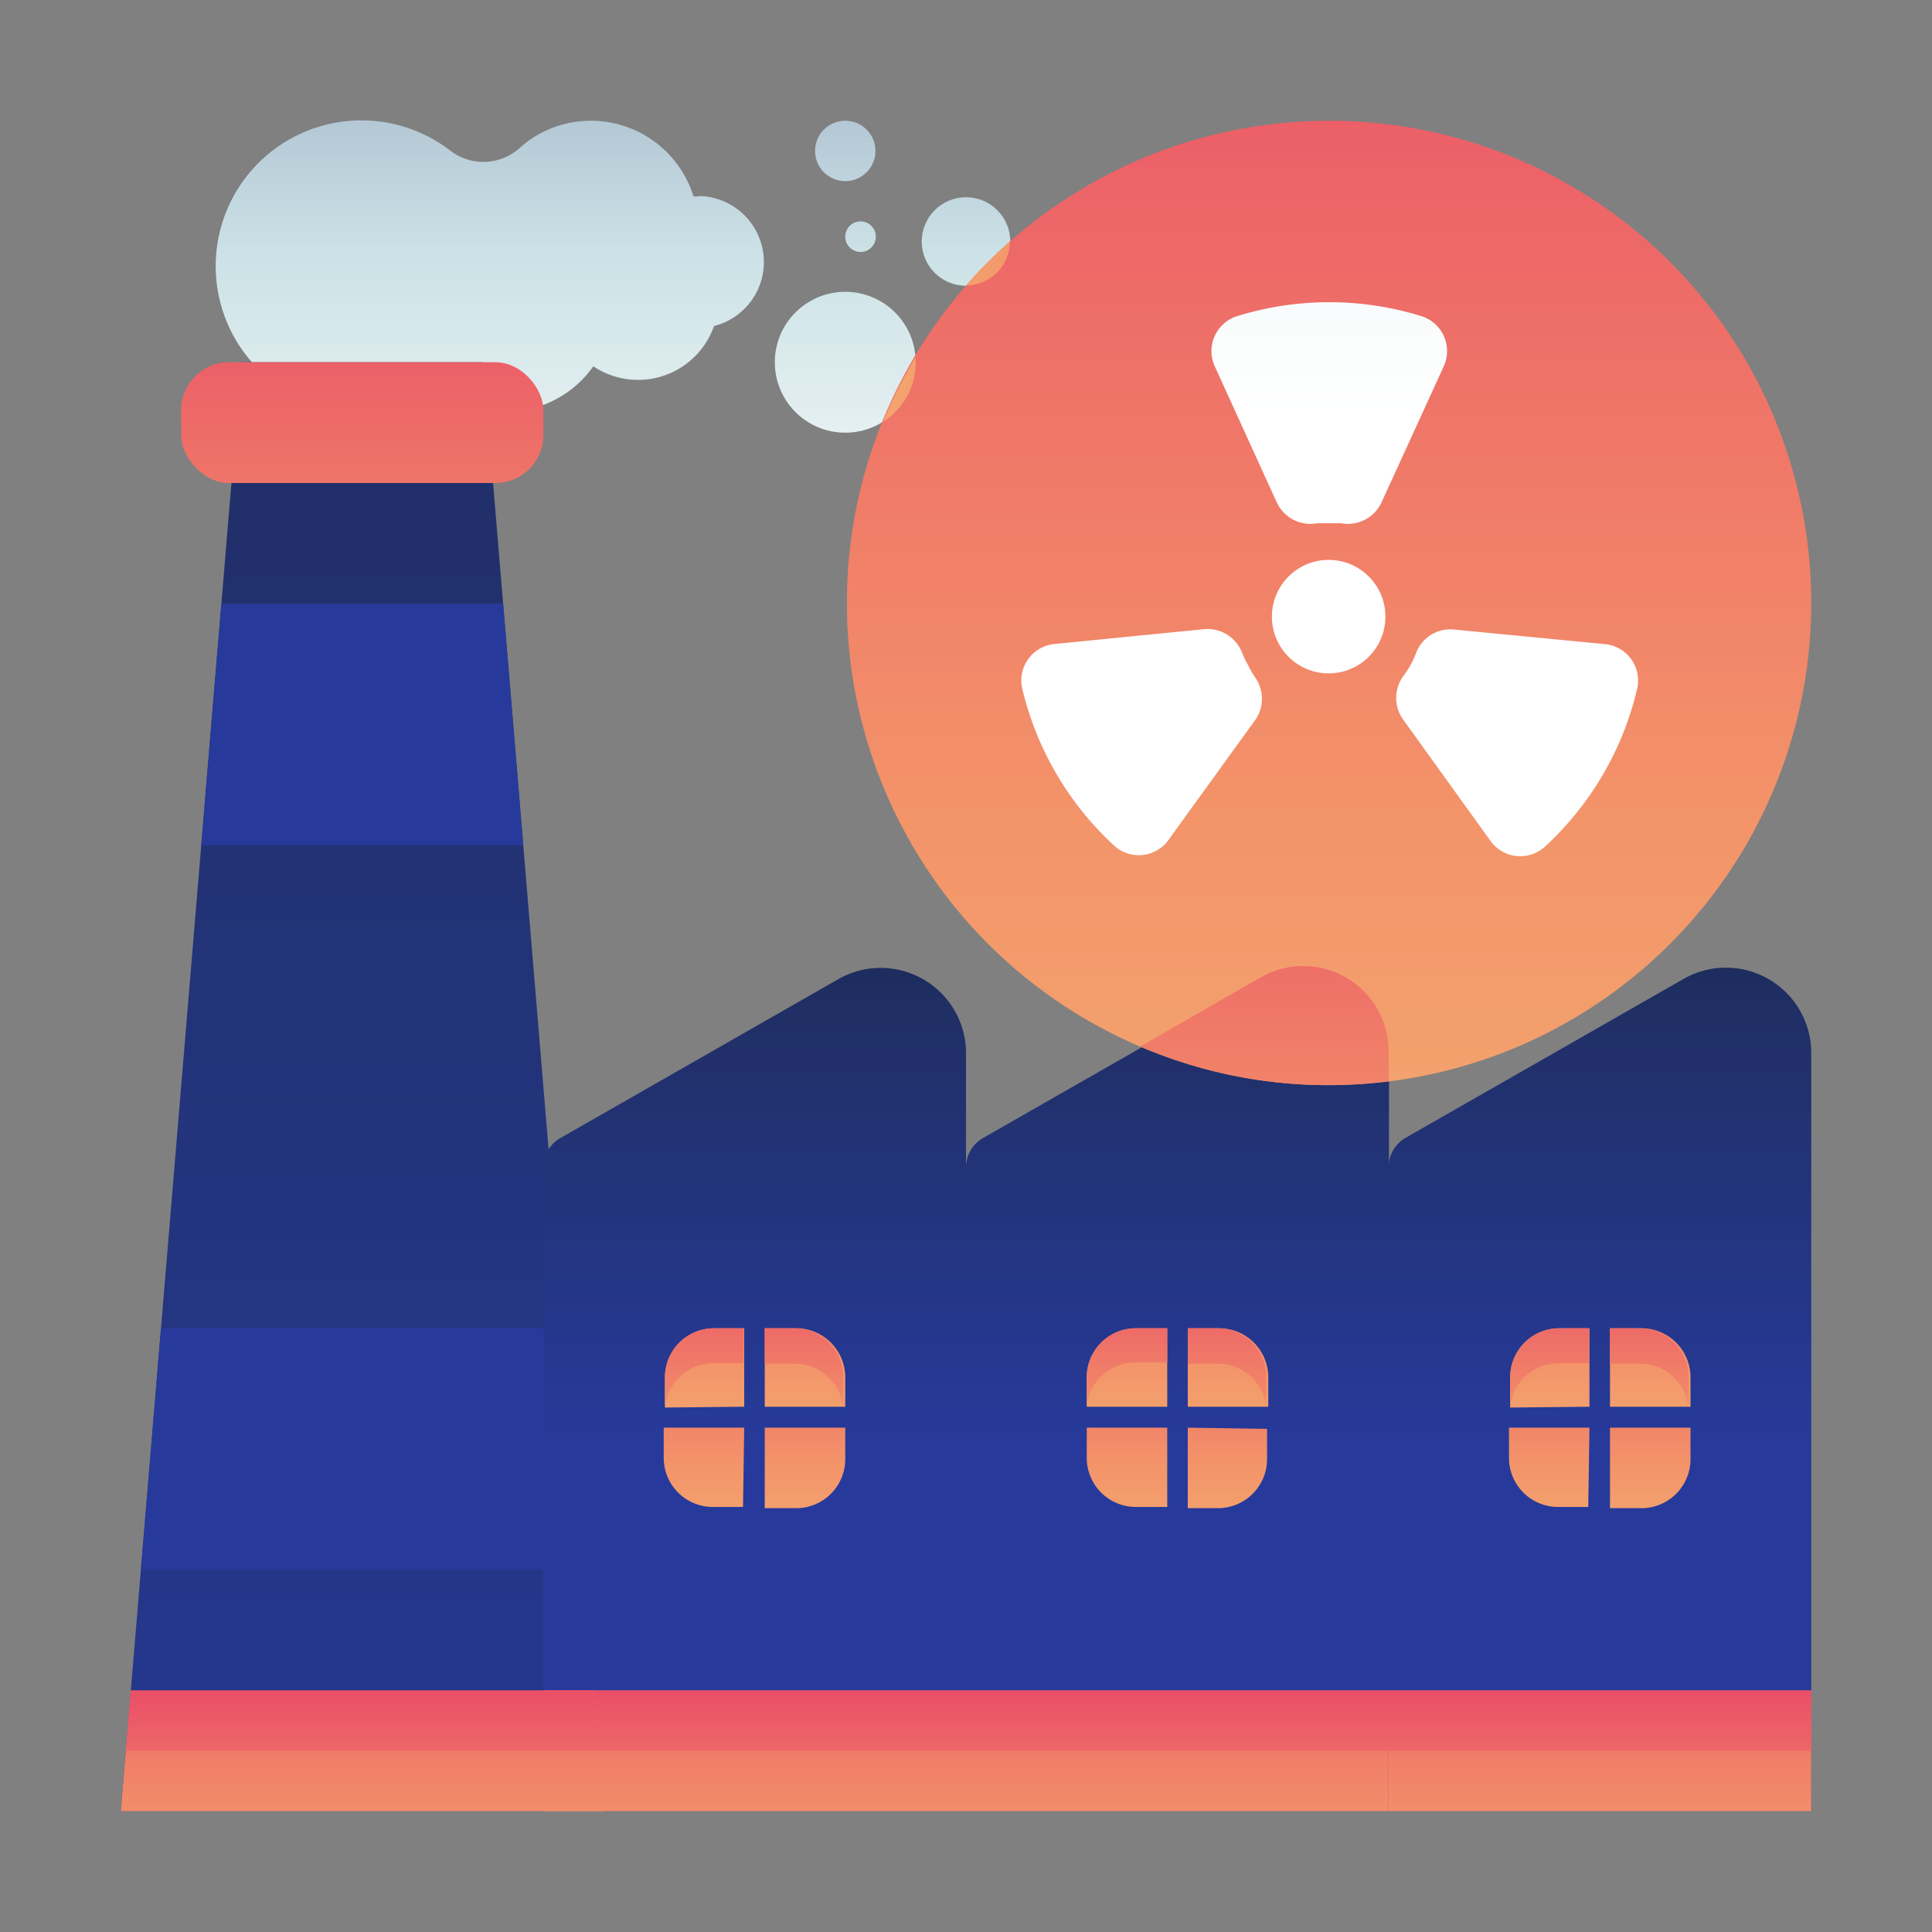
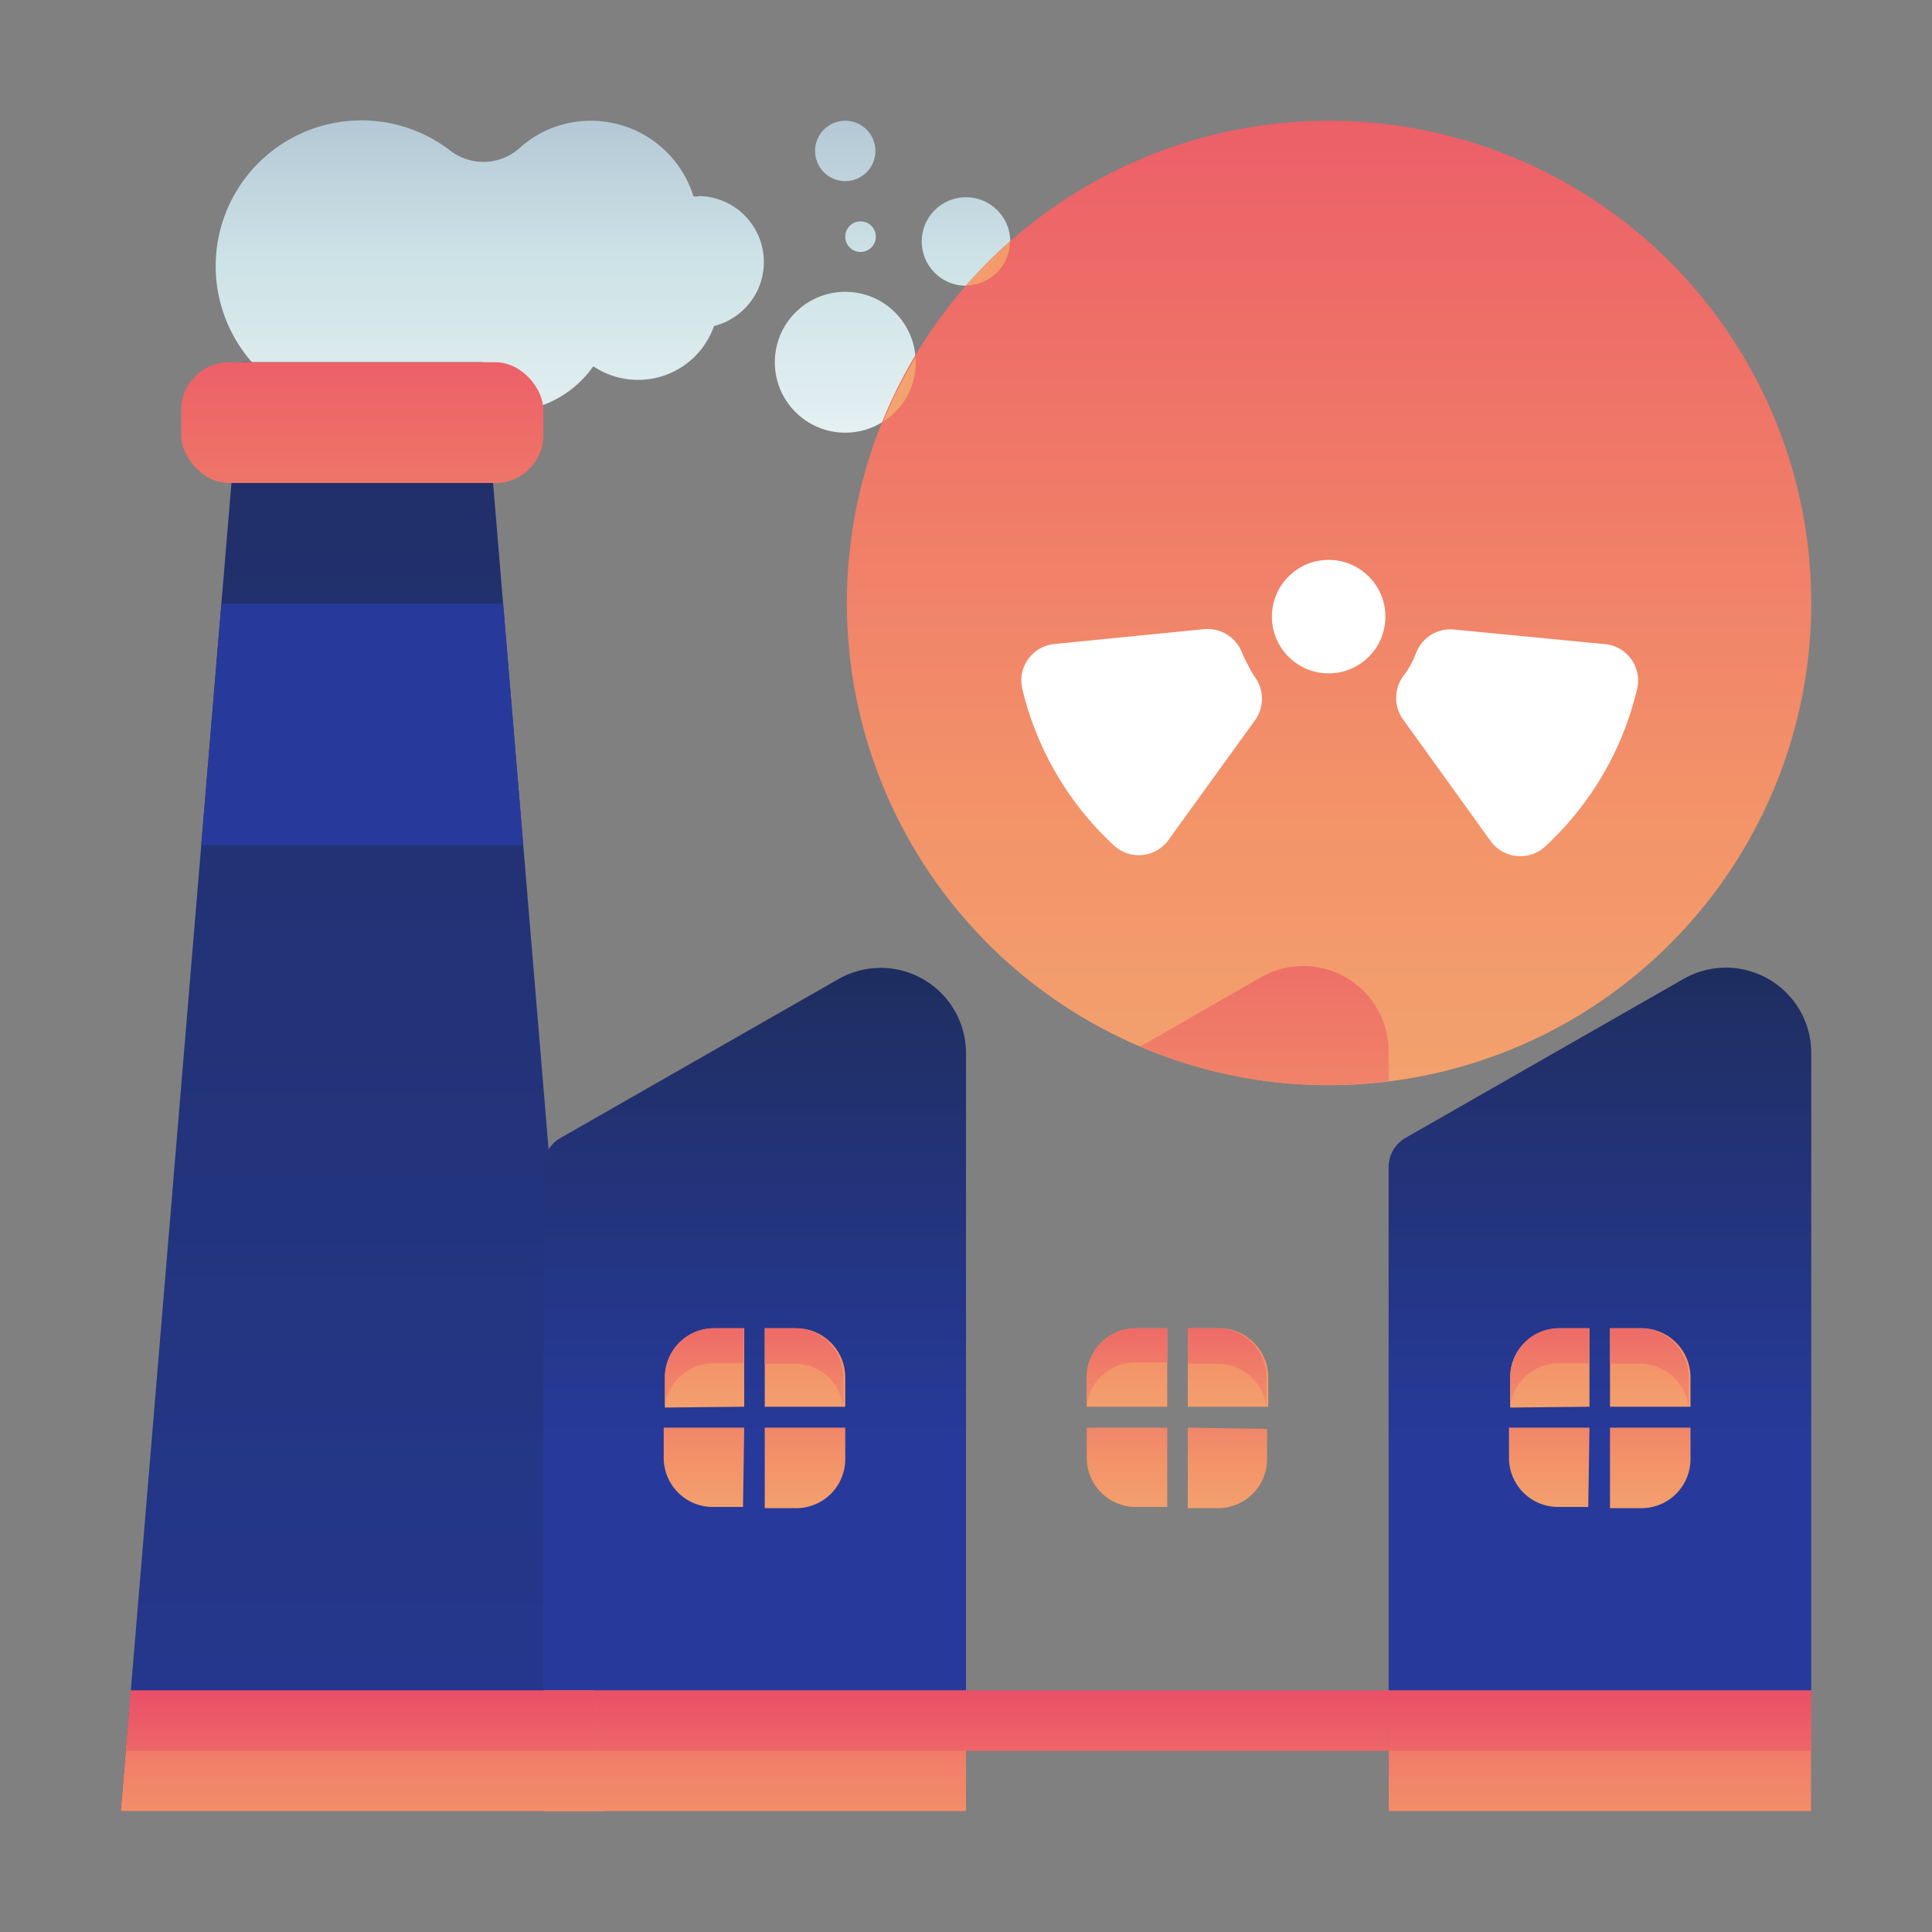
<svg xmlns="http://www.w3.org/2000/svg" xmlns:xlink="http://www.w3.org/1999/xlink" id="Layer_1" data-name="Layer 1" viewBox="0 0 48 48">
  <rect x="0" y="0" width="48" height="48" fill="#808080" stroke="none" />
  <defs>
    <style>.cls-1{fill:url(#linear-gradient);}.cls-2{fill:url(#linear-gradient-2);}.cls-3{fill:url(#linear-gradient-3);}.cls-4{fill:url(#linear-gradient-4);}.cls-5{fill:url(#linear-gradient-5);}.cls-6{fill:url(#linear-gradient-6);}.cls-7{fill:url(#linear-gradient-7);}.cls-8{fill:url(#linear-gradient-10);}.cls-9{fill:url(#linear-gradient-11);}.cls-10{fill:url(#linear-gradient-12);}.cls-11{fill:url(#linear-gradient-13);}.cls-12{fill:url(#linear-gradient-14);}.cls-13{fill:url(#linear-gradient-15);}.cls-14{fill:url(#linear-gradient-16);}.cls-15{fill:url(#linear-gradient-17);}.cls-16{fill:url(#linear-gradient-18);}.cls-17{fill:url(#linear-gradient-19);}.cls-18{fill:url(#linear-gradient-20);}.cls-19{fill:url(#linear-gradient-21);}.cls-20{fill:url(#linear-gradient-22);}.cls-21{fill:url(#linear-gradient-23);}.cls-22{fill:url(#linear-gradient-24);}.cls-23{fill:url(#linear-gradient-25);}.cls-24{fill:url(#linear-gradient-26);}.cls-25{fill:url(#linear-gradient-27);}.cls-26{fill:url(#linear-gradient-28);}.cls-27{fill:url(#linear-gradient-29);}.cls-28{fill:url(#linear-gradient-30);}.cls-29{fill:url(#linear-gradient-31);}.cls-30{fill:url(#linear-gradient-32);}.cls-31{fill:url(#linear-gradient-33);}.cls-32{fill:url(#linear-gradient-34);}.cls-33{fill:url(#linear-gradient-35);}.cls-34{fill:url(#linear-gradient-36);}.cls-35{fill:url(#linear-gradient-37);}.cls-36{fill:url(#linear-gradient-38);}.cls-37{fill:url(#linear-gradient-39);}.cls-38{fill:url(#linear-gradient-40);}.cls-39{fill:url(#linear-gradient-41);}.cls-40{fill:url(#linear-gradient-42);}.cls-41{fill:url(#linear-gradient-43);}.cls-42{fill:url(#linear-gradient-44);}.cls-43{fill:url(#linear-gradient-45);}.cls-44{fill:url(#linear-gradient-46);}.cls-45{fill:url(#linear-gradient-47);}</style>
    <linearGradient id="linear-gradient" x1="21" y1="15.5" x2="21" y2="-2.1" gradientUnits="userSpaceOnUse">
      <stop offset="0" stop-color="#fff" />
      <stop offset="0.52" stop-color="#cce2e6" />
      <stop offset="1" stop-color="#8fa1bb" />
    </linearGradient>
    <linearGradient id="linear-gradient-2" x1="24" y1="15.5" x2="24" y2="-2.1" xlink:href="#linear-gradient" />
    <linearGradient id="linear-gradient-3" x1="12.19" y1="15.5" x2="12.19" y2="-2.1" xlink:href="#linear-gradient" />
    <linearGradient id="linear-gradient-4" x1="21" y1="15.5" x2="21" y2="-2.1" xlink:href="#linear-gradient" />
    <linearGradient id="linear-gradient-5" x1="21.38" y1="15.5" x2="21.38" y2="-2.1" xlink:href="#linear-gradient" />
    <linearGradient id="linear-gradient-6" x1="9" y1="54.67" x2="9" y2="-28.71" gradientUnits="userSpaceOnUse">
      <stop offset="0" stop-color="#273a9b" />
      <stop offset="0.56" stop-color="#202f65" />
      <stop offset="1" stop-color="#021e2f" />
    </linearGradient>
    <linearGradient id="linear-gradient-7" y1="13.25" x2="9" y2="2.67" xlink:href="#linear-gradient-6" />
    <linearGradient id="linear-gradient-10" x1="39.75" y1="35.99" x2="39.75" y2="16.67" xlink:href="#linear-gradient-6" />
    <linearGradient id="linear-gradient-11" x1="41" y1="38.49" x2="41" y2="28.97" gradientUnits="userSpaceOnUse">
      <stop offset="0" stop-color="#f3c57a" />
      <stop offset="0.49" stop-color="#f39369" />
      <stop offset="1" stop-color="#e94867" />
    </linearGradient>
    <linearGradient id="linear-gradient-12" x1="38.5" y1="38.49" x2="38.5" y2="28.97" xlink:href="#linear-gradient-11" />
    <linearGradient id="linear-gradient-13" x1="41" y1="39.34" x2="41" y2="31.06" xlink:href="#linear-gradient-11" />
    <linearGradient id="linear-gradient-14" x1="38.5" y1="39.34" x2="38.5" y2="31.06" xlink:href="#linear-gradient-11" />
    <linearGradient id="linear-gradient-15" x1="38.5" y1="40.99" x2="38.5" y2="31.47" xlink:href="#linear-gradient-11" />
    <linearGradient id="linear-gradient-16" x1="41" y1="40.99" x2="41" y2="31.47" xlink:href="#linear-gradient-11" />
    <linearGradient id="linear-gradient-17" x1="39.75" y1="51.68" x2="39.75" y2="39.09" xlink:href="#linear-gradient-11" />
    <linearGradient id="linear-gradient-18" x1="39.75" y1="50.91" x2="39.75" y2="41.56" xlink:href="#linear-gradient-11" />
    <linearGradient id="linear-gradient-19" x1="29.25" y1="35.99" x2="29.25" y2="16.67" xlink:href="#linear-gradient-6" />
    <linearGradient id="linear-gradient-20" x1="30.5" y1="38.49" x2="30.5" y2="28.97" xlink:href="#linear-gradient-11" />
    <linearGradient id="linear-gradient-21" x1="28" y1="38.49" x2="28" y2="28.97" xlink:href="#linear-gradient-11" />
    <linearGradient id="linear-gradient-22" x1="30.5" y1="39.34" x2="30.5" y2="31.06" xlink:href="#linear-gradient-11" />
    <linearGradient id="linear-gradient-23" x1="28" y1="39.34" x2="28" y2="31.06" xlink:href="#linear-gradient-11" />
    <linearGradient id="linear-gradient-24" x1="28" y1="40.99" x2="28" y2="31.47" xlink:href="#linear-gradient-11" />
    <linearGradient id="linear-gradient-25" x1="30.5" y1="40.99" x2="30.5" y2="31.47" xlink:href="#linear-gradient-11" />
    <linearGradient id="linear-gradient-26" x1="29.25" y1="51.68" x2="29.25" y2="39.09" xlink:href="#linear-gradient-11" />
    <linearGradient id="linear-gradient-27" x1="29.25" y1="50.91" x2="29.25" y2="41.56" xlink:href="#linear-gradient-11" />
    <linearGradient id="linear-gradient-28" x1="18.75" y1="35.99" x2="18.75" y2="16.67" xlink:href="#linear-gradient-6" />
    <linearGradient id="linear-gradient-29" x1="20" y1="38.49" x2="20" y2="28.97" xlink:href="#linear-gradient-11" />
    <linearGradient id="linear-gradient-30" x1="17.5" y1="38.49" x2="17.5" y2="28.97" xlink:href="#linear-gradient-11" />
    <linearGradient id="linear-gradient-31" x1="20" y1="39.34" x2="20" y2="31.06" xlink:href="#linear-gradient-11" />
    <linearGradient id="linear-gradient-32" x1="17.5" y1="39.34" x2="17.5" y2="31.06" xlink:href="#linear-gradient-11" />
    <linearGradient id="linear-gradient-33" x1="17.5" y1="40.99" x2="17.5" y2="31.47" xlink:href="#linear-gradient-11" />
    <linearGradient id="linear-gradient-34" x1="20" y1="40.99" x2="20" y2="31.47" xlink:href="#linear-gradient-11" />
    <linearGradient id="linear-gradient-35" x1="18.75" y1="51.68" x2="18.75" y2="39.09" xlink:href="#linear-gradient-11" />
    <linearGradient id="linear-gradient-36" x1="18.75" y1="50.91" x2="18.75" y2="41.56" xlink:href="#linear-gradient-11" />
    <linearGradient id="linear-gradient-37" x1="9" y1="51.68" x2="9" y2="39.09" xlink:href="#linear-gradient-11" />
    <linearGradient id="linear-gradient-38" x1="9" y1="50.91" x2="9" y2="41.56" xlink:href="#linear-gradient-11" />
    <linearGradient id="linear-gradient-39" x1="9" y1="26.92" x2="9" y2="5.46" xlink:href="#linear-gradient-11" />
    <linearGradient id="linear-gradient-40" x1="33.02" y1="43.87" x2="33.02" y2="-4.63" xlink:href="#linear-gradient-11" />
    <linearGradient id="linear-gradient-41" x1="19.08" y1="4.65" x2="32.66" y2="9.36" xlink:href="#linear-gradient-11" />
    <linearGradient id="linear-gradient-42" x1="17.87" y1="8.13" x2="31.46" y2="12.84" xlink:href="#linear-gradient-11" />
    <linearGradient id="linear-gradient-43" x1="31.41" y1="40.5" x2="31.41" y2="17.99" xlink:href="#linear-gradient-11" />
    <linearGradient id="linear-gradient-44" x1="33.01" y1="10.34" x2="33.01" y2="-30.64" xlink:href="#linear-gradient" />
    <linearGradient id="linear-gradient-45" x1="33.02" y1="10.34" x2="33.02" y2="-30.64" xlink:href="#linear-gradient" />
    <linearGradient id="linear-gradient-46" x1="37.66" y1="10.34" x2="37.66" y2="-30.64" xlink:href="#linear-gradient" />
    <linearGradient id="linear-gradient-47" x1="28.38" y1="10.34" x2="28.38" y2="-30.64" xlink:href="#linear-gradient" />
  </defs>
  <title>nuclear, danger, factory, industry</title>
  <circle class="cls-1" cx="21" cy="9" r="1.75" />
  <circle class="cls-2" cx="24" cy="6" r="1.1" />
  <path class="cls-3" d="M17.36,4.88h-.13A2.67,2.67,0,0,0,14.68,3a2.64,2.64,0,0,0-1.74.65,1.35,1.35,0,0,1-1.73.11,3.62,3.62,0,1,0-.28,5.9,2.65,2.65,0,0,0,3.81-.56,2,2,0,0,0,3-1,1.64,1.64,0,0,0-.39-3.23Z" />
  <circle class="cls-4" cx="21" cy="3.75" r="0.75" />
  <circle class="cls-5" cx="21.38" cy="5.88" r="0.38" />
  <polygon class="cls-6" points="15 45 3 45 6 9 12 9 15 45" />
  <polygon class="cls-7" points="5 21 13 21 12.5 15 5.5 15 5 21" />
  <polygon class="cls-7" points="4.25 30 13.75 30 13.25 24 4.75 24 4.25 30" />
-   <polygon class="cls-7" points="3.5 39 14.5 39 14 33 4 33 3.5 39" />
  <path class="cls-8" d="M45,45H34.5V29a.84.84,0,0,1,.42-.73l6.91-3.95A2.12,2.12,0,0,1,45,26.12Z" />
  <path class="cls-9" d="M40,34.95h2V34.2A1.22,1.22,0,0,0,40.76,33H40Z" />
  <path class="cls-10" d="M39.49,34.95V33h-.75a1.22,1.22,0,0,0-1.22,1.22v.75Z" />
  <path class="cls-11" d="M40.76,33H40v.88h.75a1.21,1.21,0,0,1,1.2,1.1h0V34.2A1.22,1.22,0,0,0,40.76,33Z" />
  <path class="cls-12" d="M38.74,33a1.22,1.22,0,0,0-1.22,1.22v.75h0a1.21,1.21,0,0,1,1.2-1.1h.75V33Z" />
  <path class="cls-13" d="M39.49,35.47h-2v.75a1.22,1.22,0,0,0,1.22,1.22h.75Z" />
  <path class="cls-14" d="M40,35.47v2h.75A1.22,1.22,0,0,0,42,36.22v-.75Z" />
  <rect class="cls-15" x="34.5" y="42" width="10.5" height="3" />
  <rect class="cls-16" x="34.5" y="42" width="10.5" height="1.5" />
-   <path class="cls-17" d="M34.5,45H24V29a.84.84,0,0,1,.43-.73l6.91-3.95a2.12,2.12,0,0,1,3.17,1.84Z" />
  <path class="cls-18" d="M29.51,34.95h2V34.2A1.22,1.22,0,0,0,30.26,33h-.75Z" />
  <path class="cls-19" d="M29,34.95V33h-.75A1.22,1.22,0,0,0,27,34.2v.75Z" />
  <path class="cls-20" d="M30.26,33h-.75v.88h.75a1.21,1.21,0,0,1,1.2,1.1h0V34.2A1.22,1.22,0,0,0,30.26,33Z" />
  <path class="cls-21" d="M28.24,33A1.22,1.22,0,0,0,27,34.2v.75h0a1.21,1.21,0,0,1,1.2-1.1H29V33Z" />
  <path class="cls-22" d="M29,35.47H27v.75a1.22,1.22,0,0,0,1.22,1.22H29Z" />
  <path class="cls-23" d="M29.51,35.47v2h.75a1.22,1.22,0,0,0,1.22-1.22v-.75Z" />
-   <rect class="cls-24" x="24" y="42" width="10.5" height="3" />
  <rect class="cls-25" x="24" y="42" width="10.5" height="1.5" />
  <path class="cls-26" d="M24,45H13.5V29a.84.84,0,0,1,.43-.73l6.91-3.95A2.12,2.12,0,0,1,24,26.12Z" />
  <path class="cls-27" d="M19,34.95h2V34.2A1.22,1.22,0,0,0,19.76,33H19Z" />
  <path class="cls-28" d="M18.49,34.95V33h-.75a1.22,1.22,0,0,0-1.22,1.22v.75Z" />
  <path class="cls-29" d="M19.76,33H19v.88h.75a1.21,1.21,0,0,1,1.2,1.1h0V34.2A1.22,1.22,0,0,0,19.76,33Z" />
  <path class="cls-30" d="M17.74,33a1.22,1.22,0,0,0-1.22,1.22v.75h0a1.21,1.21,0,0,1,1.2-1.1h.75V33Z" />
  <path class="cls-31" d="M18.49,35.47h-2v.75a1.22,1.22,0,0,0,1.22,1.22h.75Z" />
  <path class="cls-32" d="M19,35.47v2h.75A1.22,1.22,0,0,0,21,36.22v-.75Z" />
  <rect class="cls-33" x="13.5" y="42" width="10.5" height="3" />
  <rect class="cls-34" x="13.5" y="42" width="10.5" height="1.5" />
  <polygon class="cls-35" points="3.25 42 3 45 15 45 14.75 42 3.25 42" />
  <polygon class="cls-36" points="3.13 43.5 14.88 43.5 14.75 42 3.25 42 3.13 43.5" />
  <rect class="cls-37" x="4.5" y="9" width="9" height="3" rx="1.19" ry="1.19" />
  <circle class="cls-38" cx="33.02" cy="14.98" r="11.98" />
  <path class="cls-39" d="M24,7.09A1.09,1.09,0,0,0,25.09,6,12,12,0,0,0,24,7.09Z" />
  <path class="cls-40" d="M22.75,9s0-.09,0-.13a11.89,11.89,0,0,0-.81,1.61A1.74,1.74,0,0,0,22.75,9Z" />
  <path class="cls-41" d="M31.33,24.28l-3,1.72a11.73,11.73,0,0,0,6.17.86v-.74A2.12,2.12,0,0,0,31.33,24.28Z" />
  <circle class="cls-42" cx="33.01" cy="15.32" r="1.41" />
-   <path class="cls-43" d="M31.72,12.48a.92.92,0,0,0,1,.52L33,13l.32,0a.92.92,0,0,0,1-.51l1.55-3.39a.91.91,0,0,0-.57-1.25,7.74,7.74,0,0,0-4.55,0,.91.91,0,0,0-.57,1.25Z" />
  <path class="cls-44" d="M39.84,16l-3.72-.36a.91.91,0,0,0-.94.59,2.24,2.24,0,0,1-.14.3,2.27,2.27,0,0,1-.17.26.92.92,0,0,0,0,1.1l2.16,3a.91.91,0,0,0,1.37.13,7.74,7.74,0,0,0,2.28-3.93A.91.91,0,0,0,39.84,16Z" />
  <path class="cls-45" d="M31,16.51a2.24,2.24,0,0,1-.14-.29.92.92,0,0,0-.93-.59L26.2,16a.91.91,0,0,0-.8,1.12A7.74,7.74,0,0,0,27.67,21,.91.91,0,0,0,29,20.91l2.17-3a.92.92,0,0,0,0-1.1A2.25,2.25,0,0,1,31,16.51Z" />
</svg>